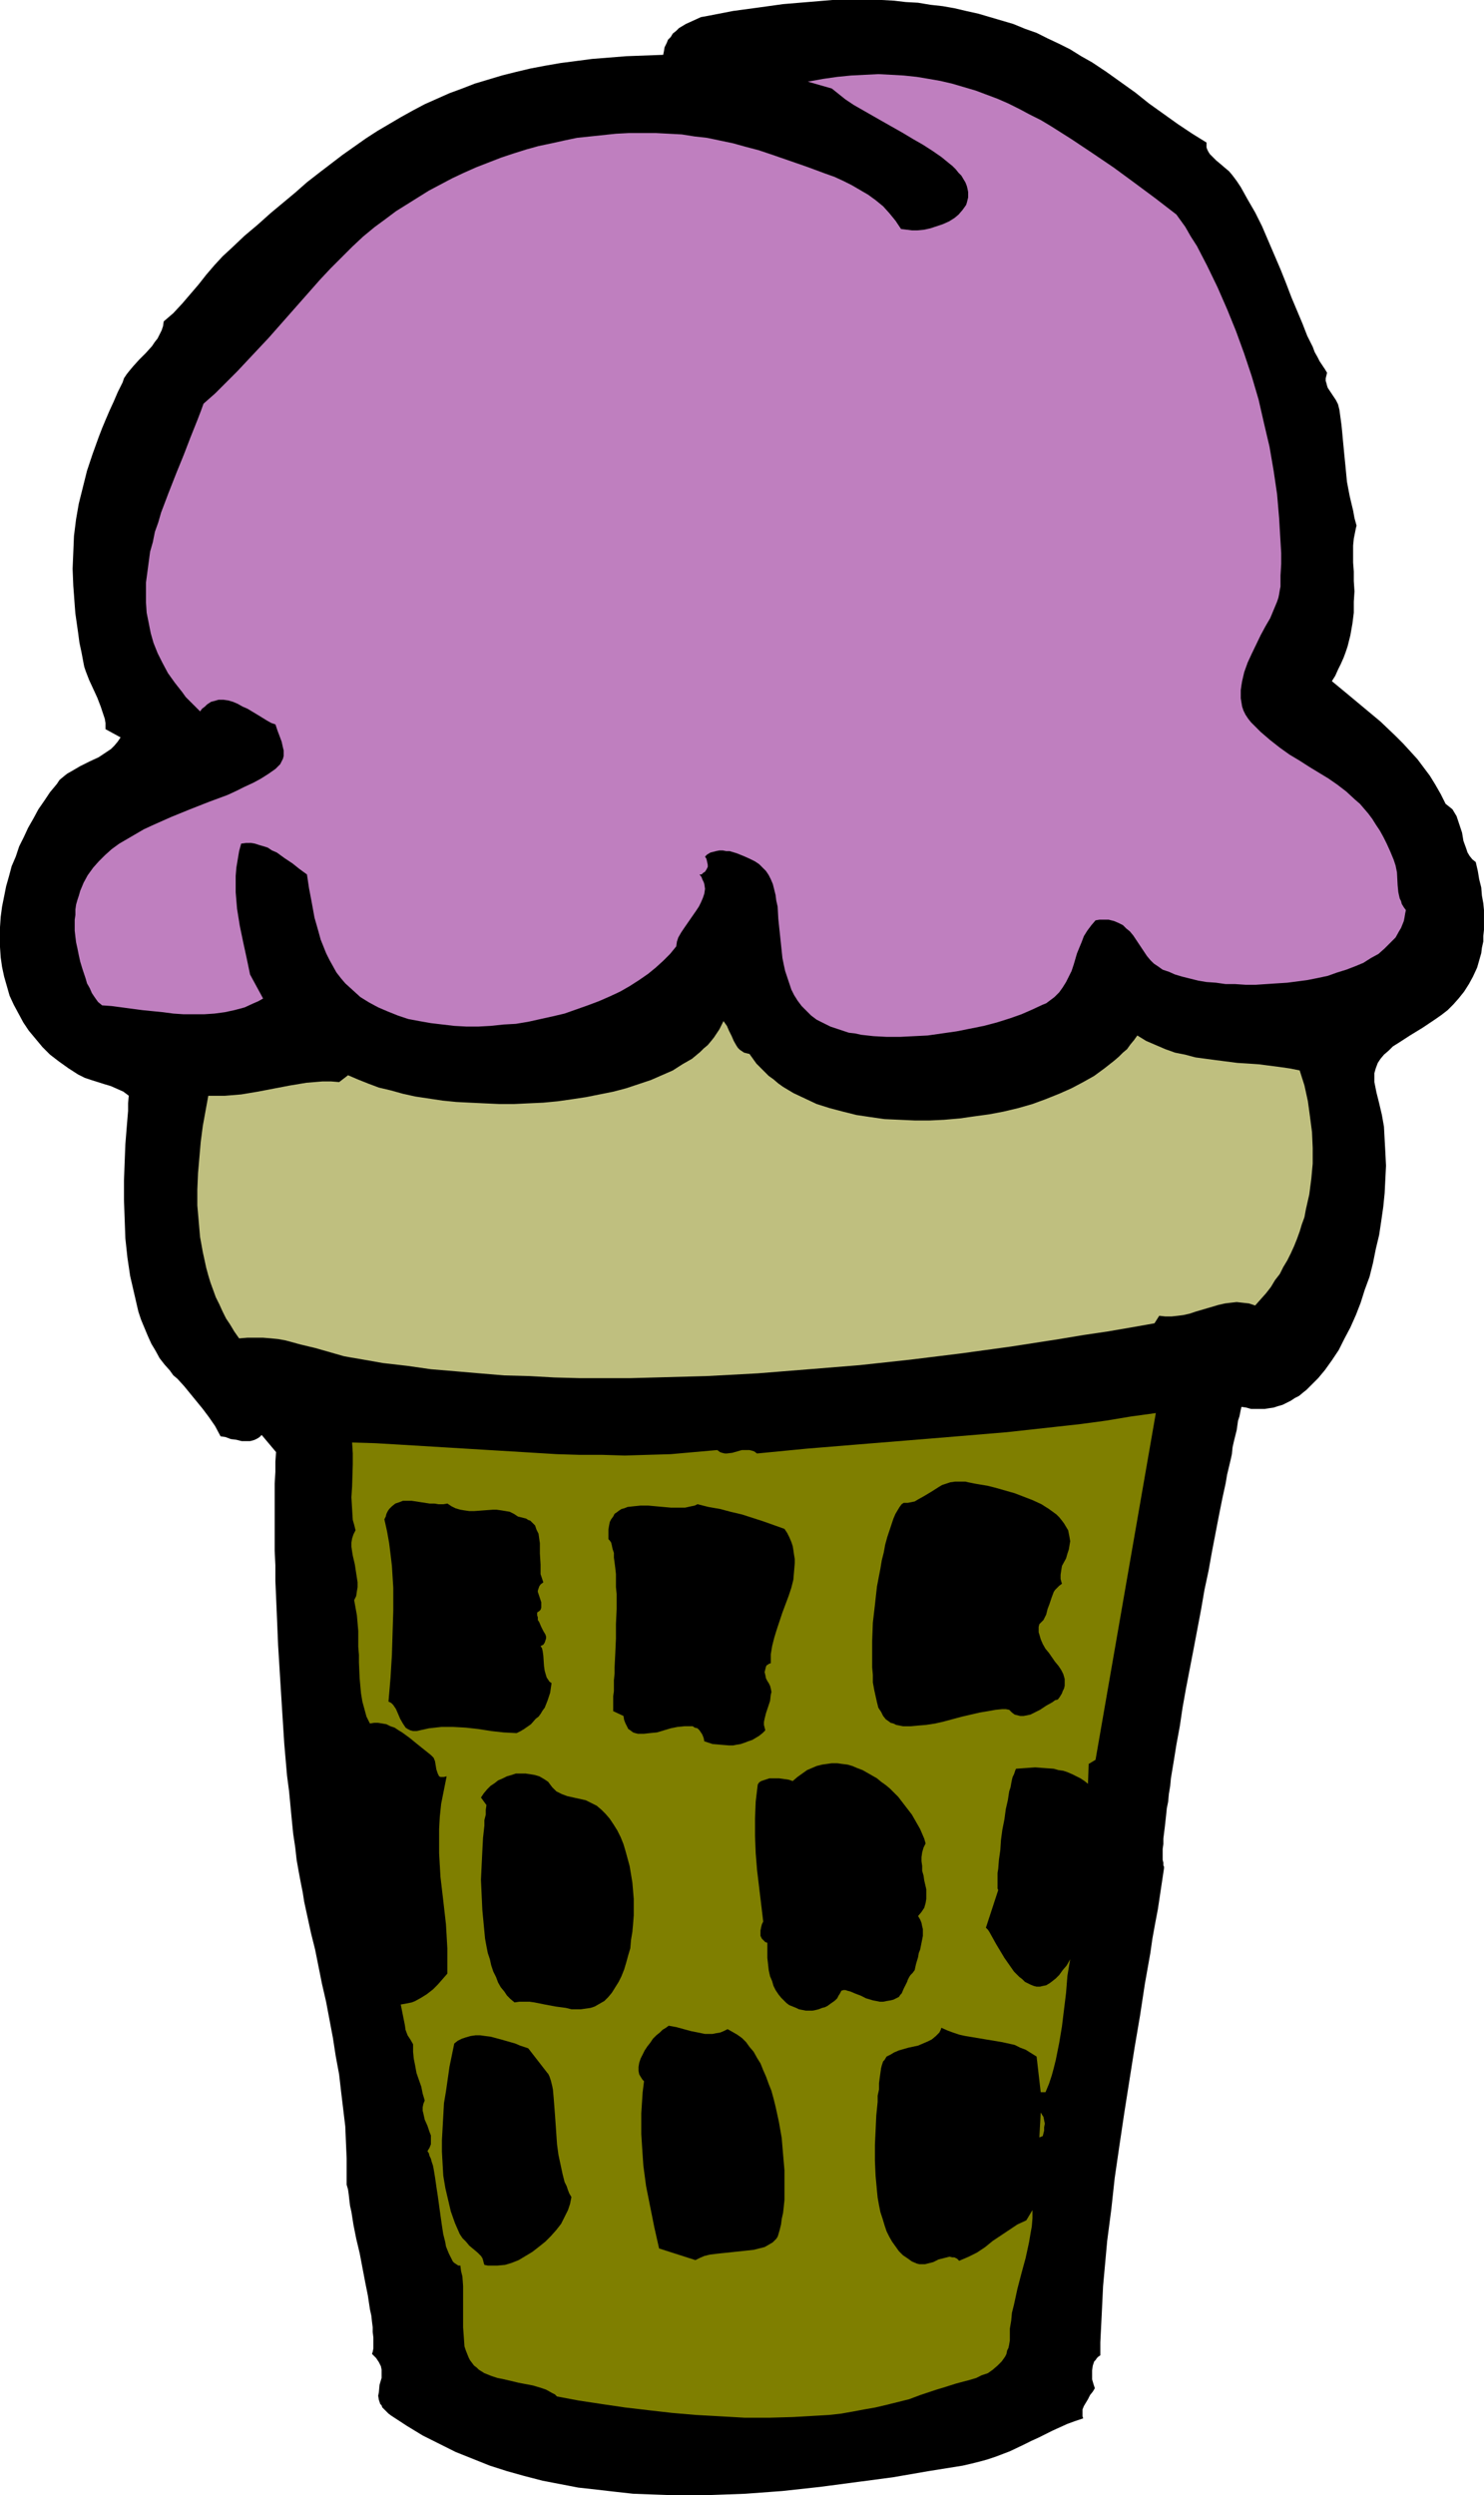
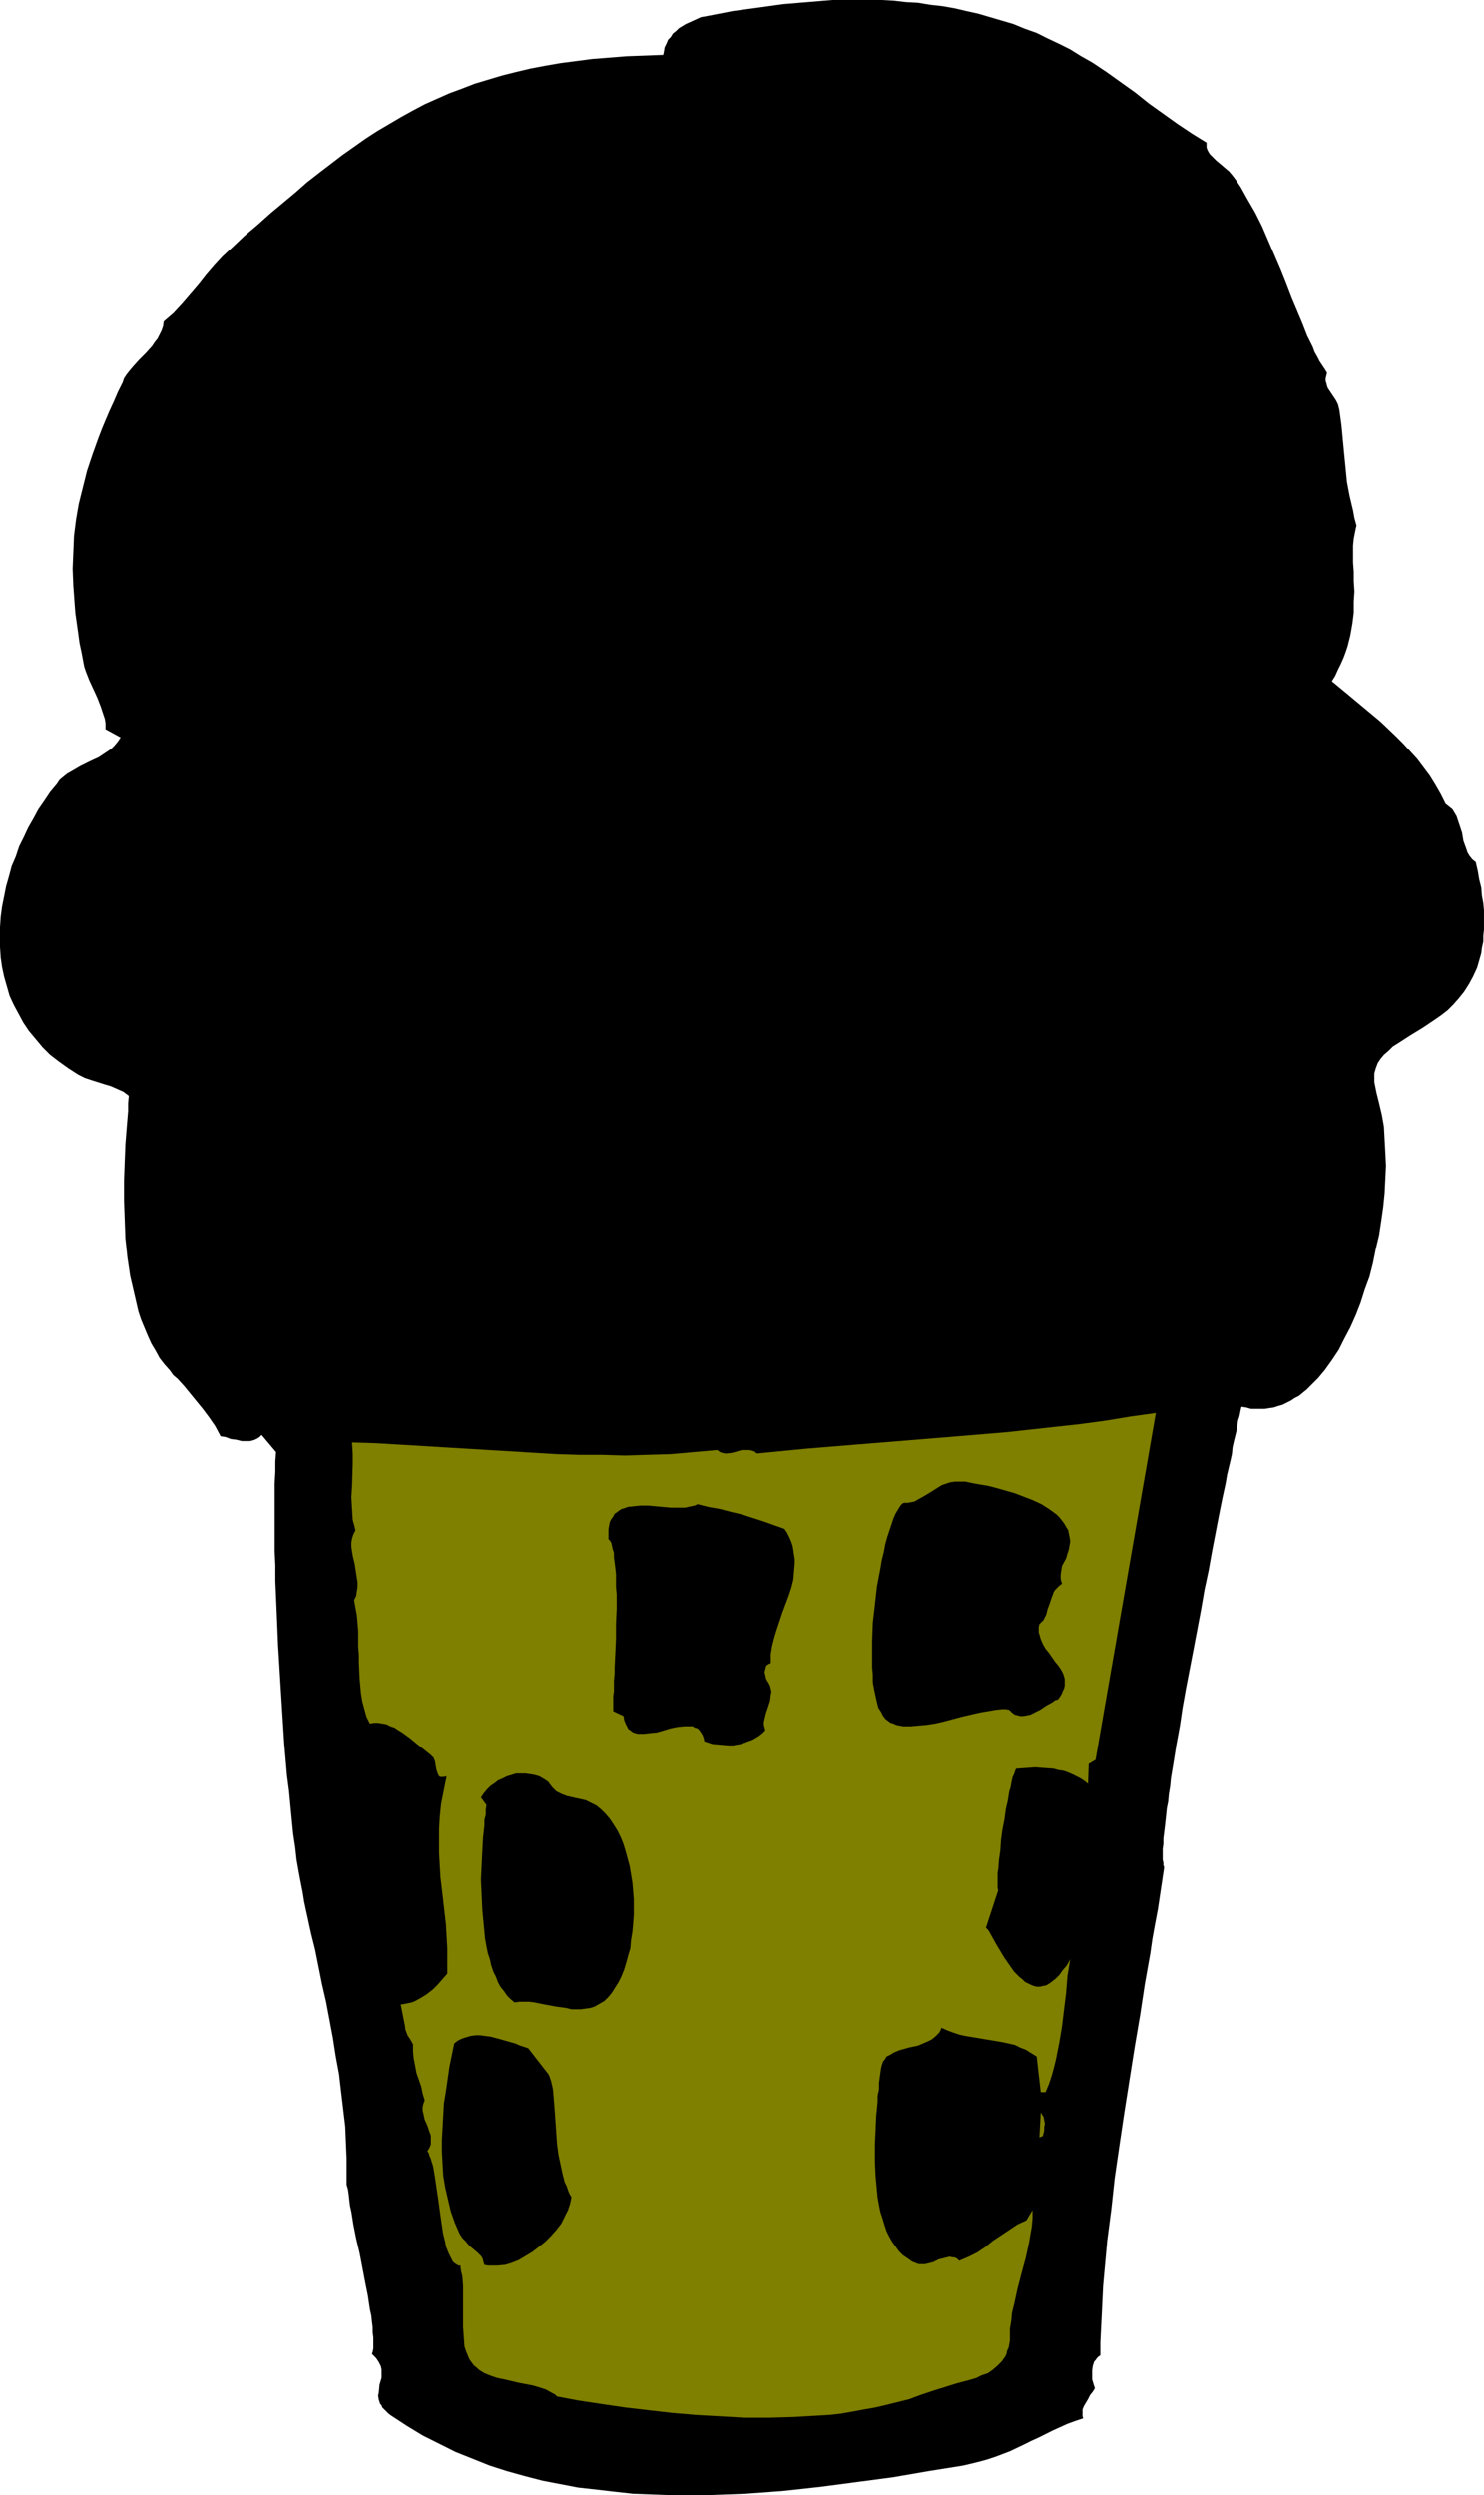
<svg xmlns="http://www.w3.org/2000/svg" xmlns:ns1="http://sodipodi.sourceforge.net/DTD/sodipodi-0.dtd" xmlns:ns2="http://www.inkscape.org/namespaces/inkscape" version="1.0" width="92.588mm" height="155.668mm" id="svg12" ns1:docname="Ice Cream Cone 38.wmf">
  <ns1:namedview id="namedview12" pagecolor="#ffffff" bordercolor="#000000" borderopacity="0.25" ns2:showpageshadow="2" ns2:pageopacity="0.0" ns2:pagecheckerboard="0" ns2:deskcolor="#d1d1d1" ns2:document-units="mm" />
  <defs id="defs1">
    <pattern id="WMFhbasepattern" patternUnits="userSpaceOnUse" width="6" height="6" x="0" y="0" />
  </defs>
  <path style="fill:#000000;fill-opacity:1;fill-rule:evenodd;stroke:none" d="m 284.506,33.611 v 0.485 0.646 l 0.162,0.485 0.323,0.646 0.323,0.485 0.485,0.485 0.969,0.97 0.969,0.808 1.131,0.97 0.969,0.808 0.808,0.97 0.969,1.293 0.969,1.454 1.616,2.909 1.777,3.07 1.616,3.232 1.454,3.393 1.454,3.393 1.454,3.393 1.292,3.232 1.292,3.393 1.292,3.07 1.292,3.07 1.131,2.909 1.292,2.585 0.485,1.293 0.646,1.131 0.485,0.97 0.646,0.97 0.646,0.97 0.485,0.808 -0.162,0.646 -0.162,0.646 v 0.646 l 0.162,0.485 0.162,0.646 0.162,0.485 0.646,0.97 0.646,0.97 0.646,0.97 0.485,0.97 0.162,0.646 0.162,0.646 0.485,3.555 0.162,1.616 0.162,1.778 0.323,3.393 0.323,3.232 0.323,3.393 0.646,3.393 0.808,3.393 0.323,1.778 0.485,1.778 -0.162,0.646 -0.162,0.808 -0.323,1.616 -0.162,1.616 v 1.939 2.101 l 0.162,2.101 v 2.262 l 0.162,2.424 -0.162,2.424 v 2.585 l -0.323,2.585 -0.485,2.747 -0.646,2.585 -0.485,1.454 -0.485,1.293 -0.646,1.454 -0.646,1.293 -0.646,1.454 -0.808,1.293 3.716,3.07 3.877,3.232 3.877,3.232 3.554,3.393 1.777,1.778 1.777,1.939 1.616,1.778 1.454,1.939 1.454,1.939 1.292,2.101 1.292,2.262 1.131,2.262 0.808,0.646 0.808,0.646 0.485,0.808 0.485,0.808 0.323,0.97 0.323,0.97 0.646,1.939 0.323,1.939 0.646,1.778 0.323,0.97 0.485,0.808 0.646,0.808 0.808,0.646 0.485,2.101 0.323,1.939 0.485,1.939 0.162,1.939 0.323,1.778 0.162,1.616 v 1.616 1.616 1.454 l -0.162,1.454 v 1.293 l -0.323,1.454 -0.162,1.293 -0.646,2.262 -0.323,1.131 -0.969,2.101 -0.969,1.778 -1.131,1.778 -1.292,1.616 -1.292,1.454 -1.292,1.293 -1.454,1.131 -1.616,1.131 -2.908,1.939 -2.908,1.778 -2.747,1.778 -1.292,0.808 -0.969,0.97 -1.131,0.97 -0.808,0.97 -0.646,0.97 -0.485,1.293 -0.323,1.131 v 0.646 0.808 0.646 l 0.162,0.808 0.162,0.808 0.162,0.808 0.646,2.585 0.646,2.747 0.485,2.747 0.162,3.07 0.162,2.909 0.162,3.232 -0.162,3.232 -0.162,3.232 -0.323,3.232 -0.485,3.393 -0.485,3.232 -0.808,3.393 -0.646,3.232 -0.808,3.232 -1.131,3.07 -0.969,3.07 -1.131,2.909 -1.292,2.909 -1.454,2.747 -1.292,2.585 -1.616,2.424 -1.616,2.262 -1.616,1.939 -1.777,1.778 -0.969,0.97 -0.808,0.646 -0.969,0.808 -0.969,0.485 -0.969,0.646 -0.969,0.485 -0.969,0.485 -1.131,0.323 -0.969,0.323 -1.131,0.162 -0.969,0.162 h -1.131 -1.131 -0.969 l -1.131,-0.323 -1.131,-0.162 -0.162,0.646 -0.162,0.808 -0.162,0.808 -0.323,0.97 -0.162,1.131 -0.162,1.131 -0.323,1.293 -0.323,1.293 -0.323,1.454 -0.162,1.616 -0.323,1.454 -0.808,3.393 -0.323,1.939 -0.808,3.717 -0.808,4.04 -0.808,4.201 -0.808,4.201 -0.808,4.525 -0.969,4.525 -0.808,4.686 -1.777,9.372 -1.777,9.211 -0.808,4.525 -0.646,4.363 -0.808,4.363 -0.646,4.04 -0.646,3.878 -0.162,1.778 -0.323,1.939 -0.162,1.778 -0.323,1.616 -0.162,1.616 -0.162,1.454 -0.162,1.454 -0.162,1.293 -0.162,1.293 v 1.293 l -0.162,1.131 v 0.97 1.616 l 0.162,0.646 v 0.646 l 0.162,0.323 v 0.323 l -0.485,3.232 -0.485,3.232 -0.485,3.232 -0.646,3.393 -0.646,3.555 -0.485,3.393 -1.292,7.272 -1.131,7.433 -1.292,7.595 -2.423,15.351 -1.131,7.595 -1.131,7.756 -0.808,7.433 -0.969,7.433 -0.323,3.555 -0.323,3.555 -0.323,3.555 -0.162,3.393 -0.162,3.393 -0.162,3.232 -0.162,3.232 v 3.07 l -0.485,0.323 -0.323,0.323 -0.323,0.485 -0.323,0.323 -0.323,0.97 -0.162,1.131 v 0.97 1.131 l 0.323,1.131 0.323,0.97 -0.485,0.808 -0.646,0.808 -0.485,0.97 -0.485,0.808 -0.485,0.808 -0.323,0.808 v 0.97 0.646 l 0.162,0.485 -1.939,0.646 -1.777,0.646 -3.554,1.616 -3.231,1.616 -1.777,0.808 -1.616,0.808 -3.393,1.616 -3.393,1.293 -1.939,0.646 -1.777,0.485 -1.939,0.485 -2.1,0.485 -8.078,1.293 -8.401,1.454 -8.563,1.131 -8.563,1.131 -8.886,0.97 -4.362,0.323 -4.362,0.323 -4.362,0.162 -4.524,0.162 h -4.362 -4.362 l -4.524,-0.162 -4.362,-0.162 -4.362,-0.485 -4.201,-0.485 -4.362,-0.485 -4.201,-0.808 -4.201,-0.808 -4.362,-1.131 -4.039,-1.131 -4.039,-1.293 -4.039,-1.616 -4.039,-1.616 -3.877,-1.939 -3.877,-1.939 -3.716,-2.262 -3.716,-2.424 -0.646,-0.485 -0.485,-0.485 -0.485,-0.485 -0.485,-0.485 -0.162,-0.485 -0.323,-0.323 -0.323,-0.97 -0.162,-0.97 0.162,-0.808 0.162,-1.778 0.485,-1.616 v -0.97 -0.97 l -0.162,-0.808 -0.485,-0.97 -0.323,-0.485 -0.323,-0.485 -0.485,-0.485 -0.485,-0.485 0.162,-0.485 0.162,-0.808 v -0.808 -0.808 -0.97 l -0.162,-1.293 v -1.131 l -0.162,-1.293 -0.162,-1.454 -0.323,-1.454 -0.485,-3.232 -0.646,-3.232 -0.646,-3.393 -0.646,-3.393 -0.808,-3.393 -0.646,-3.232 -0.485,-3.07 -0.323,-1.454 -0.162,-1.293 -0.162,-1.454 -0.162,-1.131 -0.323,-1.131 v -0.97 -0.808 -0.808 -3.555 l -0.162,-3.717 -0.162,-3.878 -0.485,-4.04 -0.485,-4.04 -0.485,-4.201 -0.808,-4.363 -0.646,-4.201 -1.616,-8.564 -0.969,-4.201 -0.808,-4.04 -0.808,-4.04 -0.969,-3.878 -0.808,-3.717 -0.808,-3.717 -0.323,-2.101 -0.485,-2.424 -0.485,-2.585 -0.485,-2.747 -0.323,-2.909 -0.485,-3.232 -0.323,-3.232 -0.323,-3.393 -0.323,-3.393 -0.485,-3.717 -0.323,-3.717 -0.323,-3.717 -0.485,-7.595 -0.485,-7.756 -0.485,-7.918 -0.323,-7.756 -0.162,-3.717 -0.162,-3.717 v -3.717 l -0.162,-3.393 v -3.555 -3.232 -3.232 -3.07 -2.747 l 0.162,-2.747 v -2.424 l 0.162,-2.262 -3.393,-4.04 -0.485,0.485 -0.485,0.323 -0.646,0.323 -0.485,0.162 -0.646,0.162 h -0.646 -1.292 l -1.292,-0.323 -1.292,-0.162 -1.292,-0.485 -1.131,-0.162 -1.292,-2.424 -1.454,-2.101 -1.454,-1.939 -1.454,-1.778 -1.454,-1.778 -1.454,-1.778 -1.616,-1.778 -0.969,-0.808 -0.808,-1.131 -1.292,-1.454 -1.131,-1.454 -0.969,-1.778 -0.969,-1.616 -0.808,-1.778 -0.808,-1.939 -0.808,-1.939 -0.646,-1.939 -0.485,-2.101 -0.485,-2.101 -0.485,-2.101 -0.485,-2.101 -0.646,-4.363 -0.485,-4.525 -0.162,-4.525 -0.162,-4.525 v -4.525 l 0.162,-4.363 0.162,-4.201 0.323,-4.04 0.162,-1.939 0.162,-1.939 v -1.778 l 0.162,-1.778 -0.646,-0.485 -0.646,-0.485 -1.454,-0.646 -1.454,-0.646 -1.616,-0.485 -3.07,-0.97 -1.454,-0.485 -1.616,-0.808 -2.262,-1.454 -2.262,-1.616 -2.1,-1.616 -1.777,-1.778 -1.616,-1.939 -1.616,-1.939 L 5.493,241.094 4.362,238.993 3.231,236.893 2.262,234.792 1.616,232.53 0.969,230.267 0.485,228.005 0.162,225.743 0,223.319 v -2.424 -2.262 l 0.162,-2.424 0.323,-2.424 0.485,-2.424 0.485,-2.424 0.646,-2.262 0.646,-2.424 0.969,-2.262 0.808,-2.424 1.131,-2.262 0.969,-2.101 1.292,-2.262 1.131,-2.101 1.454,-2.101 1.292,-1.939 1.616,-1.939 0.646,-0.97 0.969,-0.808 0.808,-0.646 1.131,-0.646 1.939,-1.131 2.262,-1.131 2.1,-0.97 0.969,-0.646 0.969,-0.646 0.969,-0.646 0.808,-0.808 0.808,-0.97 0.646,-0.97 -3.554,-1.939 v -0.646 -0.808 l -0.162,-0.97 -0.323,-0.97 -0.323,-0.97 -0.323,-0.97 -0.808,-2.101 -0.969,-2.101 -0.969,-2.101 -0.808,-2.101 -0.323,-0.97 -0.162,-0.808 -0.485,-2.585 -0.485,-2.262 -0.323,-2.424 -0.323,-2.262 -0.323,-2.262 -0.162,-2.101 -0.162,-2.262 -0.162,-2.101 -0.162,-4.04 0.162,-3.878 0.162,-3.878 0.485,-3.878 0.646,-3.717 0.969,-3.878 0.969,-3.878 1.292,-3.878 1.454,-4.04 0.808,-2.101 0.808,-1.939 0.969,-2.262 0.969,-2.101 0.969,-2.262 1.131,-2.262 0.323,-0.97 0.646,-0.97 0.646,-0.808 0.808,-0.97 1.454,-1.616 0.808,-0.808 0.808,-0.808 1.454,-1.616 0.646,-0.97 0.646,-0.808 0.485,-0.97 0.485,-0.97 0.323,-0.97 0.162,-1.131 1.131,-0.97 1.131,-0.97 2.1,-2.262 1.939,-2.262 1.939,-2.262 1.777,-2.262 1.939,-2.262 1.939,-2.101 2.1,-1.939 3.07,-2.909 3.07,-2.585 3.07,-2.747 2.908,-2.424 2.908,-2.424 2.747,-2.424 2.908,-2.262 2.747,-2.101 2.747,-2.101 2.747,-1.939 2.747,-1.939 2.747,-1.778 2.747,-1.616 2.747,-1.616 2.908,-1.616 2.747,-1.454 2.908,-1.293 2.908,-1.293 3.07,-1.131 2.908,-1.131 3.231,-0.97 3.231,-0.97 3.231,-0.808 3.393,-0.808 3.393,-0.646 3.716,-0.646 3.716,-0.485 3.716,-0.485 4.039,-0.323 4.039,-0.323 4.362,-0.162 4.362,-0.162 0.162,-0.808 0.162,-0.97 0.485,-0.97 0.323,-0.808 0.646,-0.646 0.485,-0.808 0.808,-0.646 0.646,-0.646 0.808,-0.485 0.808,-0.485 1.777,-0.808 1.777,-0.808 1.777,-0.323 5.816,-1.131 5.978,-0.808 5.816,-0.808 5.816,-0.485 L 196.295,0 h 5.816 2.908 2.908 l 2.908,0.162 2.747,0.323 2.908,0.162 2.908,0.485 2.908,0.323 2.747,0.485 2.747,0.646 2.908,0.646 2.747,0.808 2.747,0.808 2.747,0.808 2.747,1.131 2.747,0.97 2.585,1.293 2.747,1.293 2.585,1.293 2.585,1.616 2.585,1.454 3.393,2.262 3.393,2.424 3.393,2.424 3.231,2.585 3.393,2.424 3.393,2.424 3.393,2.262 z" id="path1" />
-   <path style="fill:#bf7fbf;fill-opacity:1;fill-rule:evenodd;stroke:none" d="m 277.397,50.578 2.1,2.909 1.292,2.262 1.454,2.262 2.423,4.686 2.423,5.009 2.262,5.171 2.1,5.171 1.939,5.333 1.777,5.333 1.616,5.494 1.292,5.656 1.292,5.494 0.969,5.656 0.808,5.494 0.485,5.656 0.162,2.747 0.162,2.747 0.162,2.747 v 2.585 l -0.162,2.747 v 2.585 l -0.162,0.808 -0.162,0.97 -0.162,0.808 -0.323,0.97 -0.808,1.939 -0.808,1.939 -1.131,1.939 -1.131,2.101 -2.1,4.363 -0.969,2.101 -0.808,2.262 -0.485,2.101 -0.162,0.97 -0.162,1.131 v 0.97 0.97 l 0.162,0.97 0.162,0.97 0.323,0.97 0.485,0.97 0.646,0.97 0.646,0.808 1.131,1.131 1.131,1.131 1.131,0.97 1.131,0.97 2.262,1.778 2.262,1.616 2.423,1.454 2.262,1.454 4.524,2.747 2.1,1.454 2.1,1.616 2.1,1.939 1.131,0.97 0.969,1.131 0.969,1.131 0.969,1.293 0.808,1.293 0.969,1.454 0.808,1.454 0.808,1.616 0.808,1.778 0.808,1.939 0.485,1.454 0.323,1.616 0.162,3.07 0.162,1.616 0.323,1.454 0.323,0.646 0.162,0.646 0.485,0.808 0.485,0.646 -0.162,0.808 -0.162,0.97 -0.162,0.808 -0.323,0.808 -0.323,0.808 -0.485,0.808 -0.808,1.454 -1.292,1.293 -1.292,1.293 -1.454,1.293 -1.777,0.97 -1.777,1.131 -1.939,0.808 -2.1,0.808 -2.1,0.646 -2.262,0.808 -2.262,0.485 -2.423,0.485 -2.423,0.323 -2.423,0.323 -2.585,0.162 -2.423,0.162 -2.423,0.162 h -2.423 l -2.423,-0.162 h -2.262 l -2.262,-0.323 -2.262,-0.162 -1.939,-0.323 -1.939,-0.485 -1.939,-0.485 -1.616,-0.485 -1.454,-0.646 -1.454,-0.485 -1.131,-0.808 -0.969,-0.646 -0.808,-0.808 -0.808,-0.97 -0.646,-0.97 -1.292,-1.939 -1.292,-1.939 -0.808,-0.97 -0.808,-0.646 -0.808,-0.808 -0.969,-0.485 -1.131,-0.485 -1.292,-0.323 h -0.646 -0.808 -0.646 l -0.969,0.162 -0.969,1.131 -0.969,1.293 -0.808,1.293 -0.485,1.293 -1.131,2.747 -0.808,2.747 -0.485,1.454 -0.646,1.293 -0.646,1.293 -0.808,1.293 -0.808,1.131 -1.131,1.131 -1.292,0.97 -0.646,0.485 -0.808,0.323 -2.423,1.131 -2.585,1.131 -2.747,0.97 -3.07,0.97 -3.07,0.808 -3.231,0.646 -3.231,0.646 -3.393,0.485 -3.393,0.485 -3.231,0.162 -3.231,0.162 h -3.231 l -3.07,-0.162 -2.908,-0.323 -1.454,-0.323 -1.454,-0.162 -2.423,-0.808 -1.939,-0.646 -1.616,-0.808 -1.616,-0.808 -1.292,-0.97 -1.131,-1.131 -1.131,-1.131 -0.969,-1.293 -0.808,-1.293 -0.646,-1.293 -0.485,-1.454 -0.485,-1.454 -0.485,-1.454 -0.323,-1.454 -0.323,-1.616 -0.323,-3.07 -0.323,-3.07 -0.323,-3.07 -0.162,-2.909 -0.323,-1.454 -0.162,-1.293 -0.323,-1.293 -0.323,-1.293 -0.485,-1.131 -0.485,-0.97 -0.646,-0.97 -0.808,-0.808 -0.808,-0.808 -0.969,-0.646 -1.292,-0.646 -1.454,-0.646 -1.616,-0.646 -1.616,-0.485 h -0.808 l -0.808,-0.162 h -0.808 l -0.808,0.162 -0.646,0.162 -0.646,0.162 -0.808,0.485 -0.485,0.485 0.323,0.485 0.162,0.646 0.162,0.808 v 0.485 l -0.323,0.646 -0.323,0.485 -0.485,0.323 -0.323,0.323 h -0.485 l 0.485,0.646 0.162,0.485 0.323,0.646 0.162,0.485 0.162,1.131 -0.162,1.131 -0.323,0.97 -0.485,1.131 -0.485,0.97 -0.646,0.97 -1.454,2.101 -1.454,2.101 -0.646,0.97 -0.646,1.131 -0.323,0.97 -0.162,1.131 -1.454,1.778 -1.616,1.616 -1.777,1.616 -1.777,1.454 -2.1,1.454 -2.262,1.454 -2.262,1.293 -2.423,1.131 -2.585,1.131 -2.585,0.97 -2.747,0.97 -2.747,0.97 -2.747,0.646 -2.908,0.646 -2.908,0.646 -2.908,0.485 -2.908,0.162 -3.07,0.323 -2.908,0.162 h -2.747 l -2.908,-0.162 -2.747,-0.323 -2.747,-0.323 -2.747,-0.485 -2.585,-0.485 -2.423,-0.808 -2.423,-0.97 -2.262,-0.97 -2.1,-1.131 -2.1,-1.293 -1.777,-1.616 -1.777,-1.616 -0.969,-1.131 -1.131,-1.454 -0.808,-1.454 -0.808,-1.454 -0.808,-1.616 -0.646,-1.616 -0.646,-1.616 -0.485,-1.778 -0.969,-3.393 -0.646,-3.555 -0.646,-3.393 -0.485,-3.232 -1.777,-1.293 -1.616,-1.293 -1.939,-1.293 -1.777,-1.293 -1.131,-0.485 -0.969,-0.646 -0.969,-0.323 -1.131,-0.323 -0.969,-0.323 -0.969,-0.162 H 58 l -1.131,0.162 -0.485,1.778 -0.323,1.939 -0.323,1.939 -0.162,1.939 v 1.939 1.939 l 0.162,1.939 0.162,1.939 0.646,4.04 0.808,3.878 0.808,3.717 0.808,3.878 3.07,5.656 -1.131,0.646 -1.131,0.485 -2.1,0.97 -2.423,0.646 -2.262,0.485 -2.423,0.323 -2.423,0.162 h -2.423 -2.423 l -2.423,-0.162 -2.423,-0.323 -4.847,-0.485 -4.847,-0.646 -2.423,-0.323 -2.262,-0.162 -0.969,-0.808 -0.808,-1.131 -0.646,-0.97 -0.485,-1.131 -0.646,-1.131 -0.323,-1.131 -0.808,-2.424 -0.485,-1.616 -0.323,-1.454 -0.323,-1.616 -0.323,-1.454 -0.162,-1.293 -0.162,-1.454 v -1.293 -1.293 l 0.162,-1.131 v -1.293 l 0.162,-1.131 0.323,-1.131 0.323,-0.97 0.323,-1.131 0.808,-1.939 0.969,-1.778 1.292,-1.778 1.292,-1.454 1.454,-1.454 1.616,-1.454 1.777,-1.293 1.939,-1.131 1.939,-1.131 1.939,-1.131 2.1,-0.97 4.362,-1.939 4.362,-1.778 4.524,-1.778 4.362,-1.616 2.1,-0.97 1.939,-0.97 2.1,-0.97 1.777,-0.97 1.777,-1.131 1.616,-1.131 0.646,-0.646 0.485,-0.485 0.323,-0.646 0.323,-0.646 0.162,-0.646 v -0.646 -0.646 l -0.162,-0.646 -0.323,-1.454 -0.969,-2.585 -0.485,-1.454 -0.969,-0.323 -1.131,-0.646 -2.1,-1.293 -2.423,-1.454 -1.131,-0.485 -1.131,-0.646 -1.131,-0.485 -1.131,-0.323 -1.131,-0.162 h -1.131 l -1.131,0.323 -0.646,0.162 -0.485,0.323 -0.485,0.323 -0.485,0.485 -0.646,0.485 -0.485,0.646 -1.131,-1.131 -1.131,-1.131 -1.131,-1.131 -0.808,-1.131 -1.777,-2.262 -1.616,-2.262 -1.292,-2.424 -1.131,-2.262 -0.969,-2.424 -0.646,-2.262 -0.485,-2.424 -0.485,-2.424 -0.162,-2.424 v -2.262 -2.424 l 0.323,-2.424 0.323,-2.424 0.323,-2.424 0.646,-2.262 0.485,-2.424 0.808,-2.262 0.646,-2.262 1.777,-4.686 1.777,-4.525 1.777,-4.363 1.616,-4.201 1.616,-4.04 0.808,-2.101 0.646,-1.778 2.747,-2.424 2.585,-2.585 2.585,-2.585 2.423,-2.585 5.008,-5.333 4.847,-5.494 4.847,-5.494 2.423,-2.747 2.423,-2.585 2.585,-2.585 2.585,-2.585 2.585,-2.424 2.747,-2.262 2.423,-1.778 2.585,-1.939 2.585,-1.616 2.585,-1.616 2.585,-1.616 2.747,-1.454 2.747,-1.454 2.747,-1.293 2.908,-1.293 2.908,-1.131 2.908,-1.131 2.908,-0.97 3.07,-0.97 2.908,-0.808 3.07,-0.646 2.908,-0.646 3.07,-0.646 3.07,-0.323 3.07,-0.323 3.07,-0.323 3.07,-0.162 h 3.231 3.07 l 3.07,0.162 3.07,0.162 3.07,0.485 2.908,0.323 3.07,0.646 3.07,0.646 2.908,0.808 3.07,0.808 2.908,0.97 4.201,1.454 4.201,1.454 4.362,1.616 2.262,0.808 2.1,0.97 1.939,0.97 1.939,1.131 1.939,1.131 1.777,1.293 1.777,1.454 1.454,1.616 1.454,1.778 1.292,1.939 1.292,0.162 1.292,0.162 h 1.292 l 1.616,-0.162 1.454,-0.323 1.454,-0.485 1.454,-0.485 1.454,-0.646 1.292,-0.808 0.969,-0.808 0.969,-1.131 0.808,-1.131 0.162,-0.485 0.162,-0.646 0.162,-0.646 v -0.646 -0.646 l -0.162,-0.808 -0.162,-0.646 -0.323,-0.808 -0.485,-0.808 -0.485,-0.808 -0.646,-0.646 -0.646,-0.808 -0.808,-0.808 -0.808,-0.646 -1.777,-1.454 -2.1,-1.454 -2.262,-1.454 -2.262,-1.293 -2.423,-1.454 -4.847,-2.747 -2.262,-1.293 -2.262,-1.293 -2.262,-1.293 -1.939,-1.293 -1.616,-1.293 -0.808,-0.646 -0.808,-0.646 -5.655,-1.616 3.554,-0.646 3.393,-0.485 3.231,-0.323 3.231,-0.162 3.231,-0.162 3.07,0.162 2.908,0.162 3.07,0.323 2.908,0.485 2.747,0.485 2.747,0.646 2.747,0.808 2.747,0.808 2.585,0.97 2.585,0.97 2.585,1.131 2.585,1.293 2.423,1.293 2.585,1.293 2.423,1.454 4.847,3.07 4.847,3.232 5.008,3.393 4.847,3.555 5.008,3.717 z" id="path2" />
-   <path style="fill:#bfbf7f;fill-opacity:1;fill-rule:evenodd;stroke:none" d="m 176.746,248.527 0.808,1.131 0.808,1.131 0.969,0.97 0.969,0.97 0.969,0.97 1.131,0.808 1.131,0.97 1.131,0.808 2.423,1.454 2.747,1.293 2.747,1.293 3.07,0.97 3.07,0.808 3.231,0.808 3.231,0.485 3.393,0.485 3.554,0.162 3.554,0.162 h 3.554 l 3.393,-0.162 3.716,-0.323 3.393,-0.485 3.554,-0.485 3.393,-0.646 3.393,-0.808 3.393,-0.97 3.07,-1.131 3.231,-1.293 2.908,-1.293 2.747,-1.454 2.585,-1.454 2.423,-1.778 2.262,-1.778 1.131,-0.97 0.969,-0.97 0.969,-0.808 0.808,-1.131 0.808,-0.97 0.808,-1.131 2.1,1.293 2.262,0.97 2.262,0.97 2.262,0.808 2.423,0.485 2.423,0.646 2.423,0.323 2.423,0.323 5.008,0.646 2.585,0.162 2.423,0.162 5.008,0.646 2.262,0.323 2.423,0.485 1.131,3.555 0.808,3.717 0.485,3.555 0.485,3.717 0.162,3.717 v 3.717 l -0.323,3.555 -0.485,3.717 -0.808,3.555 -0.323,1.778 -0.646,1.778 -0.485,1.616 -0.646,1.778 -0.646,1.616 -0.808,1.778 -0.808,1.616 -0.969,1.616 -0.808,1.616 -1.131,1.454 -0.969,1.616 -1.131,1.454 -1.292,1.454 -1.292,1.454 -1.454,-0.485 -1.454,-0.162 -1.454,-0.162 -1.454,0.162 -1.292,0.162 -1.454,0.323 -2.747,0.808 -2.747,0.808 -1.454,0.485 -1.454,0.323 -1.292,0.162 -1.454,0.162 h -1.454 l -1.454,-0.162 -1.131,1.778 -5.493,0.97 -5.655,0.97 -5.493,0.808 -5.816,0.97 -11.471,1.778 -11.794,1.616 -11.794,1.454 -11.955,1.293 -11.955,0.97 -12.117,0.97 -12.117,0.646 -5.978,0.162 -5.978,0.162 -5.978,0.162 h -5.978 -5.978 l -5.978,-0.162 -5.816,-0.323 -5.978,-0.162 -5.816,-0.485 -5.655,-0.485 -5.816,-0.485 -5.655,-0.808 -5.655,-0.646 -5.493,-0.97 -1.939,-0.323 -1.777,-0.323 -3.393,-0.97 -3.393,-0.97 -3.393,-0.808 -3.554,-0.97 -1.777,-0.323 -1.616,-0.162 -1.939,-0.162 H 60.262 58.323 l -1.939,0.162 -1.131,-1.616 -0.969,-1.616 -0.969,-1.454 -0.808,-1.616 -0.808,-1.778 -0.808,-1.616 -0.646,-1.778 -0.646,-1.778 -0.485,-1.616 -0.485,-1.778 -0.808,-3.717 -0.646,-3.555 -0.323,-3.717 -0.323,-3.717 v -3.717 l 0.162,-3.878 0.323,-3.717 0.323,-3.717 0.485,-3.717 0.646,-3.555 0.646,-3.555 h 1.939 1.939 l 1.939,-0.162 1.939,-0.162 3.877,-0.646 7.593,-1.454 3.877,-0.646 1.939,-0.162 1.939,-0.162 h 1.939 l 1.939,0.162 2.1,-1.616 2.262,0.97 2.423,0.97 2.585,0.97 2.747,0.646 2.908,0.808 2.908,0.646 3.231,0.485 3.231,0.485 3.231,0.323 3.231,0.162 3.393,0.162 3.554,0.162 h 3.393 l 3.393,-0.162 3.554,-0.162 3.393,-0.323 3.393,-0.485 3.231,-0.485 3.231,-0.646 3.231,-0.646 3.07,-0.808 2.908,-0.97 2.908,-0.97 2.585,-1.131 2.585,-1.131 2.262,-1.454 2.262,-1.293 1.939,-1.616 0.808,-0.808 0.969,-0.808 0.808,-0.97 0.646,-0.808 0.646,-0.97 0.646,-0.97 0.485,-0.97 0.485,-0.97 0.808,1.131 0.485,1.131 0.646,1.293 0.485,1.131 0.646,1.131 0.323,0.485 0.485,0.485 0.485,0.323 0.485,0.323 0.646,0.162 z" id="path3" />
  <path style="fill:#7f7f00;fill-opacity:1;fill-rule:evenodd;stroke:none" d="m 272.551,333.201 -14.217,81.765 -1.616,0.97 -0.162,4.686 -0.808,-0.646 -0.969,-0.646 -0.969,-0.485 -0.969,-0.485 -1.131,-0.485 -0.969,-0.323 -1.131,-0.162 -1.131,-0.323 -2.262,-0.162 -2.1,-0.162 -2.262,0.162 -2.262,0.162 -0.162,0.323 -0.162,0.485 -0.162,0.485 -0.323,0.646 -0.162,0.646 -0.162,0.808 -0.162,0.97 -0.323,0.97 -0.323,2.101 -0.485,2.101 -0.323,2.424 -0.485,2.424 -0.323,2.424 -0.162,2.424 -0.323,2.262 -0.162,2.101 -0.162,0.97 v 0.808 0.808 1.293 0.485 0.323 l 0.162,0.323 -2.908,8.888 0.485,0.485 0.323,0.485 0.808,1.454 0.808,1.454 0.969,1.616 0.969,1.616 1.131,1.616 1.131,1.616 1.292,1.293 0.646,0.485 0.646,0.646 0.646,0.323 0.646,0.323 0.808,0.323 0.646,0.162 h 0.808 l 0.646,-0.162 0.808,-0.162 0.808,-0.485 0.646,-0.485 0.808,-0.646 0.808,-0.808 0.808,-1.131 0.969,-1.131 0.808,-1.454 -0.646,3.878 -0.323,4.04 -0.969,7.918 -0.646,3.878 -0.808,4.04 -0.485,1.939 -0.485,1.778 -0.646,1.939 -0.808,1.939 h -1.131 l -0.969,-8.403 -1.292,-0.808 -1.292,-0.808 -1.292,-0.485 -1.292,-0.646 -1.454,-0.323 -1.454,-0.323 -2.908,-0.485 -2.908,-0.485 -2.908,-0.485 -1.454,-0.323 -1.454,-0.485 -1.292,-0.485 -1.454,-0.646 -0.162,0.485 -0.323,0.646 -0.808,0.808 -0.969,0.808 -0.969,0.485 -1.131,0.485 -1.131,0.485 -2.262,0.485 -2.262,0.646 -1.131,0.485 -0.808,0.485 -0.969,0.485 -0.485,0.808 -0.323,0.323 -0.162,0.485 -0.162,0.485 -0.162,0.646 -0.162,1.131 -0.162,1.131 -0.162,1.293 v 1.454 l -0.323,1.454 v 1.454 l -0.323,3.232 -0.162,3.555 -0.162,3.393 v 3.717 l 0.162,3.555 0.323,3.555 0.162,1.616 0.323,1.778 0.323,1.616 0.485,1.454 0.485,1.616 0.485,1.454 0.646,1.293 0.646,1.131 0.808,1.131 0.808,1.131 0.969,0.97 0.969,0.646 1.131,0.808 1.131,0.485 0.646,0.162 h 0.646 0.646 l 0.646,-0.162 1.292,-0.323 1.292,-0.646 1.292,-0.323 0.646,-0.162 0.646,-0.162 0.646,0.162 h 0.485 l 0.646,0.323 0.485,0.485 1.131,-0.485 1.131,-0.485 1.939,-0.97 1.939,-1.293 1.777,-1.454 1.939,-1.293 1.939,-1.293 1.939,-1.293 2.1,-0.97 1.454,-2.424 v 1.939 l -0.162,1.939 -0.323,1.778 -0.323,1.939 -0.808,3.717 -0.969,3.555 -0.969,3.717 -0.808,3.717 -0.485,1.939 -0.162,1.778 -0.323,1.939 v 1.939 0.808 l -0.162,0.97 -0.162,0.808 -0.323,0.646 -0.162,0.808 -0.323,0.646 -0.808,1.131 -0.969,0.97 -1.131,0.97 -1.131,0.808 -1.454,0.485 -1.292,0.646 -1.616,0.485 -3.07,0.808 -3.07,0.97 -1.616,0.485 -1.454,0.485 -2.423,0.808 -2.585,0.97 -2.585,0.646 -2.585,0.646 -2.747,0.646 -2.747,0.485 -2.585,0.485 -2.747,0.485 -2.908,0.323 -2.747,0.162 -5.655,0.323 -5.655,0.162 h -5.816 l -5.655,-0.323 -5.816,-0.323 -5.655,-0.485 -5.655,-0.646 -5.493,-0.646 -5.493,-0.808 -5.331,-0.808 -5.17,-0.97 -0.485,-0.485 -0.646,-0.323 -1.454,-0.808 -1.454,-0.485 -1.616,-0.485 -3.393,-0.646 -3.393,-0.808 -1.616,-0.323 -1.454,-0.485 -1.616,-0.646 -1.292,-0.808 -0.485,-0.485 -0.646,-0.485 -0.485,-0.646 -0.485,-0.646 -0.323,-0.646 -0.323,-0.808 -0.323,-0.808 -0.323,-0.97 -0.162,-2.262 -0.162,-2.262 v -2.424 -2.424 -2.424 -2.424 l -0.162,-2.262 -0.323,-1.293 -0.162,-1.293 h -0.485 l -0.485,-0.323 -0.485,-0.323 -0.323,-0.323 -0.323,-0.646 -0.323,-0.646 -0.323,-0.646 -0.323,-0.808 -0.323,-0.808 -0.162,-0.97 -0.485,-1.939 -0.323,-2.101 -0.323,-2.262 -0.646,-4.686 -0.323,-2.101 -0.323,-2.262 -0.323,-1.939 -0.162,-0.808 -0.323,-0.97 -0.162,-0.646 -0.323,-0.646 -0.162,-0.646 -0.323,-0.485 0.485,-0.808 0.323,-0.808 v -0.646 -0.808 -0.646 l -0.323,-0.808 -0.485,-1.454 -0.646,-1.454 -0.323,-1.454 -0.162,-0.646 v -0.808 l 0.162,-0.808 0.323,-0.808 -0.485,-1.616 -0.323,-1.616 -1.131,-3.232 -0.323,-1.778 -0.323,-1.616 -0.162,-1.616 v -1.778 l -0.646,-1.131 -0.646,-0.97 -0.485,-1.293 -0.162,-1.131 -0.485,-2.424 -0.485,-2.424 0.969,-0.162 0.808,-0.162 0.808,-0.162 0.808,-0.323 1.454,-0.808 1.292,-0.808 1.454,-1.131 1.131,-1.131 1.131,-1.293 1.131,-1.293 v -3.07 -2.909 l -0.162,-2.909 -0.162,-2.747 -0.646,-5.656 -0.646,-5.494 -0.162,-2.747 -0.162,-2.909 v -2.747 -2.909 l 0.162,-2.909 0.323,-3.07 0.646,-3.232 0.323,-1.616 0.323,-1.616 -0.646,0.162 h -0.323 -0.485 l -0.323,-0.162 -0.162,-0.323 -0.162,-0.323 -0.323,-0.97 -0.162,-0.97 -0.162,-0.97 -0.323,-0.808 -0.323,-0.323 -0.323,-0.323 -1.616,-1.293 -1.616,-1.293 -1.777,-1.454 -1.777,-1.293 -0.808,-0.485 -0.969,-0.646 -0.969,-0.323 -0.969,-0.485 -0.969,-0.162 -0.969,-0.162 h -0.969 l -0.969,0.162 -0.808,-1.616 -0.485,-1.778 -0.485,-1.778 -0.323,-1.939 -0.162,-1.778 -0.162,-1.778 -0.162,-3.717 v -1.778 l -0.162,-1.939 v -3.717 l -0.323,-3.717 -0.323,-1.778 -0.323,-1.778 0.485,-0.97 0.162,-1.131 0.162,-0.97 v -1.131 l -0.323,-2.101 -0.323,-2.101 -0.485,-2.101 -0.162,-0.97 -0.162,-1.131 v -0.97 l 0.162,-0.97 0.323,-0.97 0.485,-0.97 -0.323,-1.293 -0.323,-1.131 -0.162,-2.585 -0.162,-2.747 0.162,-2.585 0.162,-5.171 v -2.585 l -0.162,-2.585 5.493,0.162 5.493,0.323 10.663,0.646 5.331,0.323 5.331,0.323 10.663,0.646 5.331,0.323 5.331,0.162 h 5.331 l 5.331,0.162 5.331,-0.162 5.493,-0.162 5.493,-0.485 5.493,-0.485 0.646,0.485 0.485,0.162 0.646,0.162 h 0.485 l 1.292,-0.162 1.131,-0.323 1.131,-0.323 h 1.131 0.646 l 0.646,0.162 0.485,0.162 0.646,0.485 11.632,-1.131 11.794,-0.97 11.955,-0.97 11.794,-0.97 11.632,-0.97 11.794,-1.293 5.816,-0.646 5.978,-0.808 5.816,-0.97 z" id="path4" />
  <path style="fill:#000000;fill-opacity:1;fill-rule:evenodd;stroke:none" d="m 250.417,373.437 -0.646,0.485 -0.485,0.485 -0.485,0.485 -0.323,0.485 -0.485,1.293 -0.485,1.454 -0.485,1.293 -0.323,1.293 -0.323,0.646 -0.323,0.646 -0.485,0.485 -0.485,0.485 -0.162,0.646 v 0.646 0.646 l 0.162,0.485 0.323,1.131 0.485,1.131 0.646,1.131 0.808,0.97 1.454,2.101 0.808,0.97 0.646,0.97 0.485,0.97 0.323,1.131 v 0.485 0.646 0.485 l -0.162,0.646 -0.323,0.646 -0.162,0.485 -0.485,0.808 -0.485,0.646 -0.646,0.162 -0.646,0.485 -1.454,0.808 -1.454,0.97 -1.616,0.808 -0.646,0.323 -0.808,0.162 -0.808,0.162 h -0.808 l -0.646,-0.162 -0.646,-0.162 -0.646,-0.485 -0.646,-0.646 -0.808,-0.162 h -0.808 l -1.616,0.162 -1.777,0.323 -1.939,0.323 -2.1,0.485 -2.1,0.485 -4.201,1.131 -2.1,0.485 -2.1,0.323 -1.939,0.162 -1.777,0.162 h -1.777 l -0.808,-0.162 -0.808,-0.162 -0.646,-0.323 -0.646,-0.162 -0.646,-0.485 -0.485,-0.323 -0.646,-0.808 -0.485,-0.97 -0.646,-0.97 -0.323,-1.293 -0.323,-1.454 -0.323,-1.454 -0.323,-1.778 v -1.778 l -0.162,-1.778 v -1.939 -2.101 -2.101 l 0.162,-4.363 0.485,-4.201 0.485,-4.363 0.808,-4.201 0.323,-1.939 0.485,-1.939 0.323,-1.778 0.485,-1.778 0.485,-1.454 0.485,-1.454 0.485,-1.454 0.485,-1.131 0.485,-0.808 0.485,-0.808 0.485,-0.646 0.485,-0.323 h 0.969 l 0.808,-0.162 0.808,-0.162 0.808,-0.485 1.454,-0.808 1.616,-0.97 1.777,-1.131 0.808,-0.485 0.969,-0.323 0.969,-0.323 1.131,-0.162 h 1.131 1.292 l 0.646,0.162 0.808,0.162 0.808,0.162 0.969,0.162 1.939,0.323 1.939,0.485 2.262,0.646 2.262,0.646 2.1,0.808 2.1,0.808 2.1,0.97 1.777,1.131 1.777,1.293 0.646,0.646 0.646,0.808 0.485,0.646 0.485,0.808 0.485,0.808 0.162,0.808 0.162,0.808 0.162,0.97 -0.162,0.97 -0.162,0.97 -0.323,0.97 -0.323,1.131 -0.969,1.778 -0.162,0.97 -0.162,1.131 v 0.485 0.485 l 0.162,0.646 z" id="path5" />
  <path style="fill:#000000;fill-opacity:1;fill-rule:evenodd;stroke:none" d="m 184.985,360.51 0.646,0.97 0.485,0.97 0.485,1.131 0.323,0.97 0.162,0.97 0.162,1.131 0.162,0.97 v 0.97 l -0.162,1.939 -0.162,1.939 -0.485,1.939 -0.646,1.939 -1.454,3.878 -1.292,3.878 -0.646,2.101 -0.485,1.939 -0.323,1.939 v 2.101 l -0.485,0.162 -0.162,0.162 -0.323,0.162 -0.162,0.323 -0.162,0.646 -0.162,0.646 0.162,0.646 0.162,0.808 0.323,0.646 0.323,0.485 0.323,0.646 0.162,0.646 0.162,0.808 -0.162,0.646 -0.162,1.454 -0.969,2.909 -0.323,1.293 -0.162,0.808 v 0.646 l 0.162,0.646 0.162,0.646 -0.646,0.646 -0.808,0.646 -0.808,0.485 -0.808,0.485 -0.969,0.323 -0.808,0.323 -0.969,0.323 -0.969,0.162 -0.808,0.162 h -0.969 l -1.939,-0.162 -1.939,-0.162 -1.939,-0.646 -0.162,-0.808 -0.323,-0.808 -0.323,-0.485 -0.323,-0.485 -0.485,-0.485 -0.646,-0.162 -0.485,-0.323 h -0.646 -0.646 -0.646 l -1.616,0.162 -1.616,0.323 -1.616,0.485 -1.616,0.485 -1.616,0.162 -1.454,0.162 h -0.808 -0.646 l -0.646,-0.162 -0.485,-0.162 -0.646,-0.485 -0.485,-0.323 -0.323,-0.646 -0.323,-0.646 -0.323,-0.808 -0.162,-0.97 -2.423,-1.131 v -0.485 -0.485 -0.646 -0.97 -0.97 l 0.162,-1.131 v -1.293 -1.293 l 0.162,-1.616 v -1.454 l 0.162,-3.232 0.162,-3.555 v -3.393 l 0.162,-3.555 v -3.555 l -0.162,-1.616 v -1.454 -1.616 l -0.162,-1.454 -0.162,-1.293 -0.162,-1.131 v -1.131 l -0.323,-0.97 -0.162,-0.808 -0.162,-0.646 -0.323,-0.485 -0.323,-0.323 v -1.131 -1.131 l 0.162,-0.97 0.162,-0.808 0.323,-0.646 0.485,-0.646 0.323,-0.646 0.485,-0.323 0.646,-0.485 0.485,-0.323 0.646,-0.162 0.808,-0.323 1.454,-0.162 1.616,-0.162 h 1.777 l 1.777,0.162 3.554,0.323 h 1.777 1.616 l 1.454,-0.323 0.808,-0.162 0.646,-0.323 2.585,0.646 2.747,0.485 2.423,0.646 2.747,0.646 5.008,1.616 z" id="path6" />
-   <path style="fill:#000000;fill-opacity:1;fill-rule:evenodd;stroke:none" d="m 122.139,357.601 0.646,0.162 0.646,0.162 0.646,0.162 0.485,0.323 0.485,0.162 0.323,0.323 0.808,0.808 0.323,0.97 0.485,0.97 0.162,1.131 0.162,1.131 v 2.424 l 0.162,2.585 v 1.131 1.131 l 0.323,0.97 0.323,0.97 -0.646,0.485 -0.323,0.485 -0.162,0.485 -0.162,0.485 v 0.323 l 0.162,0.485 0.646,1.939 v 0.323 0.485 0.485 l -0.162,0.485 -0.323,0.323 -0.485,0.323 v 0.646 l 0.162,0.485 v 0.646 l 0.323,0.485 0.485,1.131 0.485,0.97 0.485,0.808 0.162,0.485 v 0.485 l -0.162,0.485 -0.162,0.485 -0.323,0.485 -0.646,0.323 0.323,0.485 0.162,0.646 0.162,1.131 0.162,2.424 0.162,1.131 0.323,1.131 0.162,0.485 0.323,0.485 0.323,0.485 0.485,0.323 -0.162,1.131 -0.162,1.131 -0.323,0.97 -0.323,0.97 -0.323,0.808 -0.323,0.808 -0.485,0.646 -0.485,0.808 -0.485,0.646 -0.646,0.485 -1.131,1.293 -1.616,1.131 -0.808,0.485 -0.969,0.485 -3.07,-0.162 -2.908,-0.323 -3.07,-0.485 -2.908,-0.323 -2.908,-0.162 h -1.454 -1.454 l -1.454,0.162 -1.454,0.162 -1.454,0.323 -1.454,0.323 h -0.808 l -0.646,-0.162 -0.646,-0.323 -0.485,-0.323 -0.323,-0.485 -0.323,-0.485 -0.646,-1.131 -0.485,-1.131 -0.485,-1.131 -0.323,-0.485 -0.323,-0.485 -0.485,-0.485 -0.646,-0.323 0.485,-5.656 0.162,-2.747 0.162,-2.585 0.162,-5.333 0.162,-5.171 v -5.333 l -0.162,-2.585 -0.162,-2.585 -0.323,-2.747 -0.323,-2.585 -0.485,-2.747 -0.646,-2.909 0.323,-0.646 0.162,-0.646 0.323,-0.646 0.323,-0.485 0.323,-0.323 0.323,-0.323 0.808,-0.646 0.969,-0.323 0.808,-0.323 h 1.131 0.969 l 2.1,0.323 2.1,0.323 h 1.131 l 0.969,0.162 h 1.131 l 0.969,-0.162 0.969,0.646 0.969,0.485 1.131,0.323 0.969,0.162 1.131,0.162 h 1.131 l 4.362,-0.323 h 0.969 l 1.131,0.162 0.969,0.162 0.969,0.162 0.969,0.485 z" id="path7" />
-   <path style="fill:#000000;fill-opacity:1;fill-rule:evenodd;stroke:none" d="m 218.267,434.68 -0.485,0.97 -0.323,1.131 -0.162,1.131 v 0.97 l 0.162,1.131 v 1.131 l 0.323,1.131 0.162,1.131 0.485,2.101 v 1.131 1.131 l -0.162,0.97 -0.323,1.131 -0.646,0.97 -0.808,0.97 0.485,0.808 0.323,0.808 0.162,0.808 0.162,0.646 v 0.97 0.646 l -0.323,1.616 -0.323,1.616 -0.323,0.808 -0.162,0.97 -0.485,1.616 -0.323,1.454 -0.485,0.646 -0.485,0.485 -0.323,0.485 -0.323,0.646 -0.162,0.485 -0.323,0.646 -0.485,0.97 -0.485,1.131 -0.323,0.323 -0.323,0.485 -0.646,0.323 -0.646,0.323 -0.646,0.162 -0.969,0.162 -0.808,0.162 h -0.808 l -0.808,-0.162 -0.808,-0.162 -1.616,-0.485 -1.292,-0.646 -1.292,-0.485 -1.131,-0.485 -0.646,-0.162 -0.485,-0.162 h -0.485 l -0.485,0.162 -0.323,0.646 -0.323,0.485 -0.323,0.646 -0.485,0.485 -0.646,0.485 -0.485,0.323 -0.646,0.485 -0.646,0.323 -0.646,0.162 -0.808,0.323 -0.646,0.162 -0.808,0.162 h -0.808 -0.808 l -0.808,-0.162 -0.808,-0.162 -0.646,-0.323 -0.808,-0.323 -0.808,-0.323 -0.646,-0.485 -0.646,-0.646 -0.646,-0.646 -0.646,-0.808 -0.646,-0.97 -0.485,-0.97 -0.323,-1.131 -0.485,-1.131 -0.323,-1.454 -0.162,-1.454 -0.162,-1.454 v -1.778 -1.778 l -0.485,-0.162 -0.323,-0.323 -0.162,-0.162 -0.323,-0.323 -0.323,-0.646 v -0.646 -0.646 l 0.162,-0.808 0.162,-0.646 0.323,-0.646 -0.969,-8.08 -0.485,-4.04 -0.323,-4.04 -0.162,-4.04 v -4.04 l 0.162,-4.04 0.485,-4.04 0.323,-0.485 0.485,-0.323 0.485,-0.162 0.485,-0.162 0.969,-0.323 h 1.131 1.131 l 1.131,0.162 1.131,0.162 0.969,0.323 1.131,-0.97 1.131,-0.808 1.131,-0.808 1.131,-0.485 1.131,-0.485 1.292,-0.323 1.131,-0.162 1.131,-0.162 h 1.292 l 1.131,0.162 1.292,0.162 1.131,0.323 1.131,0.485 1.292,0.485 1.131,0.646 1.131,0.646 1.131,0.646 0.969,0.808 1.131,0.808 0.969,0.808 1.939,1.939 1.616,2.101 1.616,2.101 1.292,2.262 0.646,1.131 0.485,1.131 0.485,1.131 z" id="path8" />
  <path style="fill:#000000;fill-opacity:1;fill-rule:evenodd;stroke:none" d="m 121.331,472.169 -0.969,-0.808 -0.808,-0.808 -0.646,-0.97 -0.808,-0.97 -0.646,-1.131 -0.485,-1.293 -0.646,-1.293 -0.485,-1.454 -0.323,-1.454 -0.485,-1.454 -0.323,-1.616 -0.323,-1.778 -0.323,-3.393 -0.323,-3.393 -0.162,-3.555 -0.162,-3.555 0.162,-3.393 0.162,-3.393 0.162,-3.07 0.162,-1.454 0.162,-1.454 v -1.293 l 0.323,-1.293 v -1.131 l 0.162,-1.131 -1.292,-1.778 0.646,-0.97 0.808,-0.97 0.808,-0.808 0.969,-0.646 0.808,-0.646 1.131,-0.485 0.969,-0.485 1.131,-0.323 0.969,-0.323 h 1.131 1.131 l 1.131,0.162 0.969,0.162 1.131,0.323 1.131,0.646 0.969,0.646 0.485,0.646 0.485,0.646 0.485,0.485 0.485,0.485 0.646,0.323 0.646,0.323 1.292,0.485 1.454,0.323 1.454,0.323 1.454,0.323 1.292,0.646 1.292,0.646 1.131,0.97 0.969,0.97 0.969,1.131 0.969,1.454 0.808,1.293 0.808,1.616 0.646,1.616 0.485,1.616 0.485,1.778 0.485,1.778 0.323,1.939 0.323,1.939 0.162,1.939 0.162,1.939 v 1.939 1.939 l -0.162,2.101 -0.162,1.778 -0.323,1.939 -0.162,1.939 -0.485,1.616 -0.485,1.778 -0.485,1.616 -0.646,1.616 -0.646,1.293 -0.808,1.293 -0.808,1.293 -0.808,0.97 -0.969,0.97 -1.131,0.646 -1.131,0.646 -0.969,0.323 -1.131,0.162 -1.131,0.162 h -1.131 -1.131 l -1.292,-0.323 -2.423,-0.323 -2.585,-0.485 -2.423,-0.485 -1.131,-0.162 h -1.292 -1.131 z" id="path9" />
-   <path style="fill:#000000;fill-opacity:1;fill-rule:evenodd;stroke:none" d="m 171.576,478.471 1.131,0.646 1.131,0.646 1.131,0.808 0.969,0.97 0.808,1.131 0.969,1.131 0.808,1.454 0.808,1.293 0.646,1.616 0.646,1.454 0.646,1.778 0.646,1.616 0.485,1.778 0.485,1.939 0.808,3.717 0.646,3.717 0.323,3.878 0.323,3.717 v 3.555 1.778 1.616 l -0.162,1.616 -0.162,1.454 -0.323,1.454 -0.162,1.293 -0.323,1.293 -0.323,1.131 -0.162,0.485 -0.323,0.485 -0.323,0.323 -0.485,0.485 -0.808,0.485 -1.131,0.646 -1.292,0.323 -1.292,0.323 -1.454,0.162 -3.07,0.323 -1.454,0.162 -1.616,0.162 -1.454,0.162 -1.292,0.162 -1.292,0.323 -1.131,0.485 -0.969,0.485 -8.563,-2.747 -1.131,-5.009 -0.969,-4.848 -0.969,-4.848 -0.646,-4.848 -0.162,-2.424 -0.162,-2.424 -0.162,-2.585 v -2.424 -2.424 l 0.162,-2.585 0.162,-2.424 0.323,-2.585 -0.323,-0.323 -0.323,-0.485 -0.485,-0.808 -0.162,-0.808 v -0.97 l 0.162,-0.97 0.323,-0.97 0.485,-0.97 0.485,-0.97 0.646,-0.97 0.646,-0.808 0.646,-0.97 0.808,-0.808 0.808,-0.646 0.646,-0.646 0.808,-0.485 0.646,-0.485 1.777,0.323 1.777,0.485 1.777,0.485 1.616,0.323 1.616,0.323 h 0.969 0.808 l 0.808,-0.162 0.969,-0.162 0.808,-0.323 z" id="path10" />
  <path style="fill:#000000;fill-opacity:1;fill-rule:evenodd;stroke:none" d="m 129.086,488.813 0.162,0.162 0.162,0.323 0.162,0.323 0.162,0.485 0.162,0.485 0.162,0.646 0.162,0.646 0.162,0.808 0.162,1.778 0.162,2.101 0.162,2.101 0.162,2.262 0.323,4.686 0.323,2.424 0.485,2.262 0.485,2.262 0.485,1.939 0.485,0.97 0.323,0.97 0.323,0.808 0.485,0.808 -0.323,1.616 -0.485,1.454 -0.808,1.616 -0.808,1.616 -1.131,1.454 -1.292,1.454 -1.292,1.293 -1.616,1.293 -1.454,1.131 -1.616,0.97 -1.616,0.97 -1.616,0.646 -1.616,0.485 -1.777,0.162 h -1.616 -0.646 l -0.808,-0.162 -0.162,-0.485 -0.162,-0.646 -0.162,-0.485 -0.323,-0.485 -0.808,-0.808 -0.969,-0.808 -0.969,-0.808 -0.808,-0.97 -0.808,-0.808 -0.323,-0.485 -0.323,-0.485 -1.131,-2.585 -0.969,-2.747 -0.646,-2.747 -0.646,-2.747 -0.485,-2.909 -0.162,-2.747 -0.162,-2.909 v -2.747 l 0.162,-2.909 0.162,-2.909 0.162,-2.909 0.485,-2.909 0.808,-5.656 1.131,-5.494 0.808,-0.646 0.969,-0.485 0.969,-0.323 1.131,-0.323 1.131,-0.162 h 1.131 l 1.131,0.162 1.292,0.162 2.423,0.646 2.262,0.646 1.131,0.323 1.131,0.485 0.969,0.323 0.969,0.323 z" id="path11" />
  <path style="fill:#7f7f00;fill-opacity:1;fill-rule:evenodd;stroke:none" d="m 245.893,503.68 -0.808,0.323 0.323,-5.817 0.162,0.162 0.162,0.323 0.323,0.485 0.162,0.808 0.162,0.808 -0.162,0.808 v 0.808 l -0.162,0.646 z" id="path12" />
</svg>